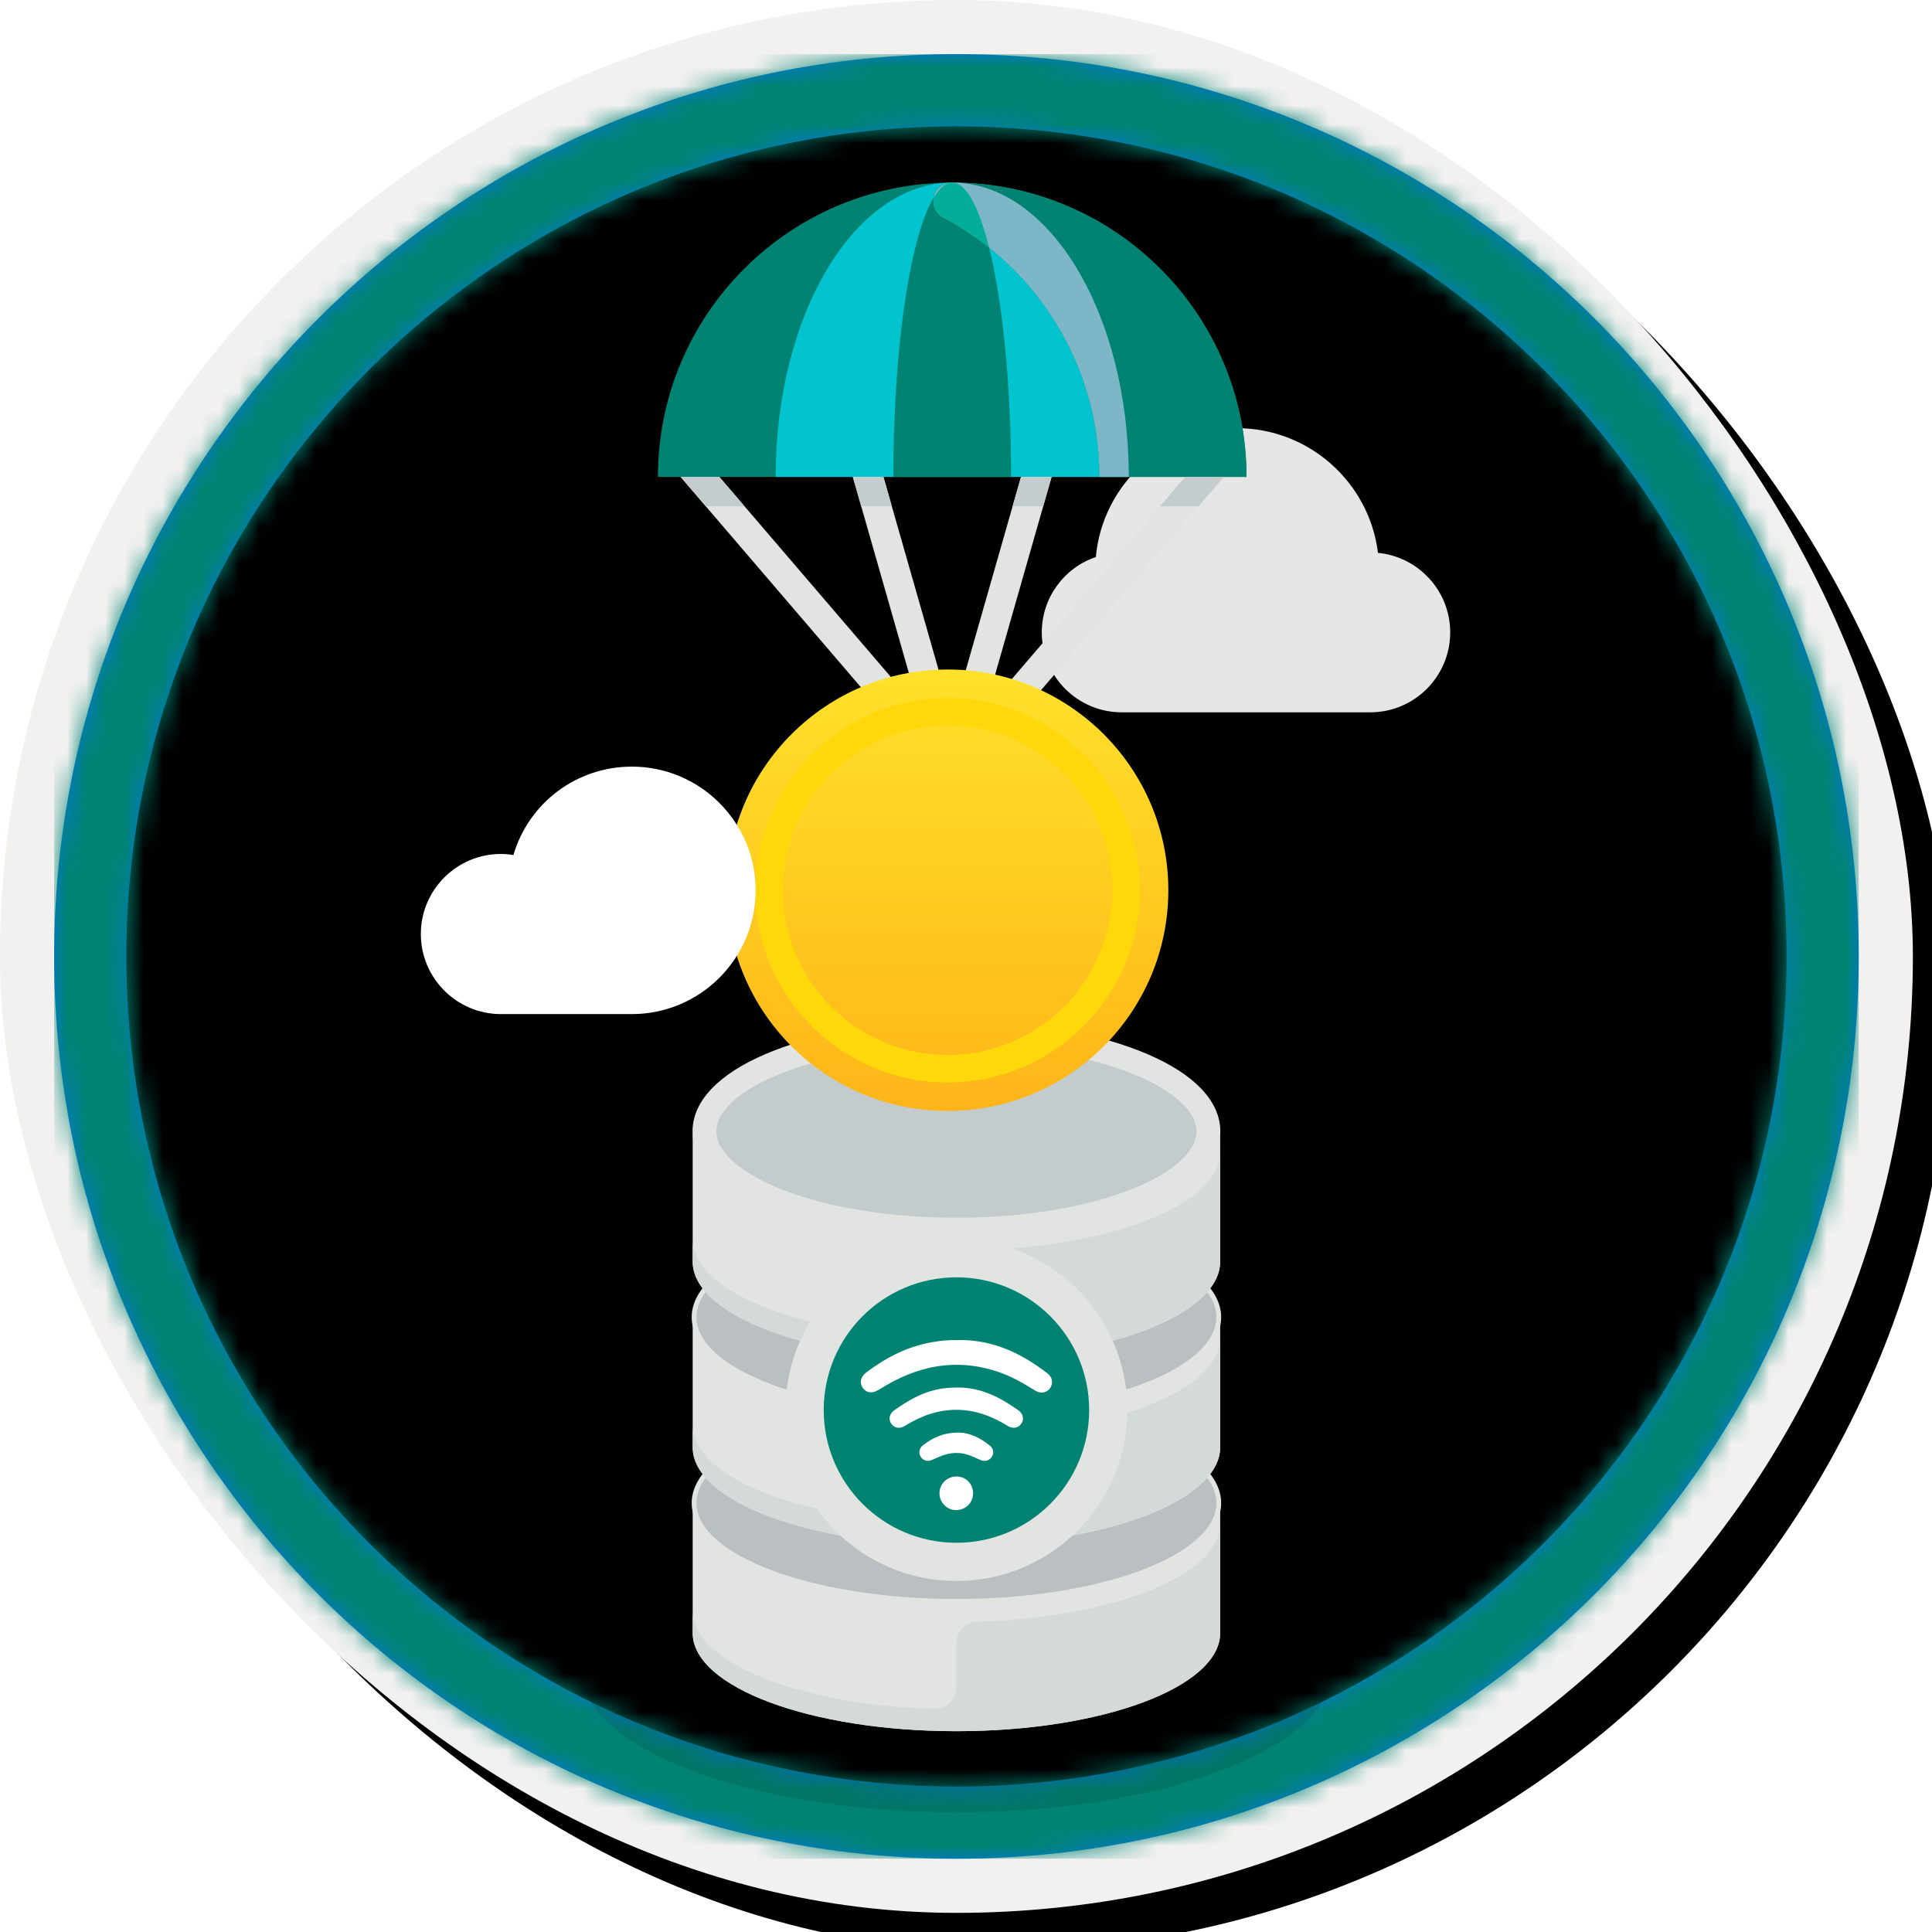
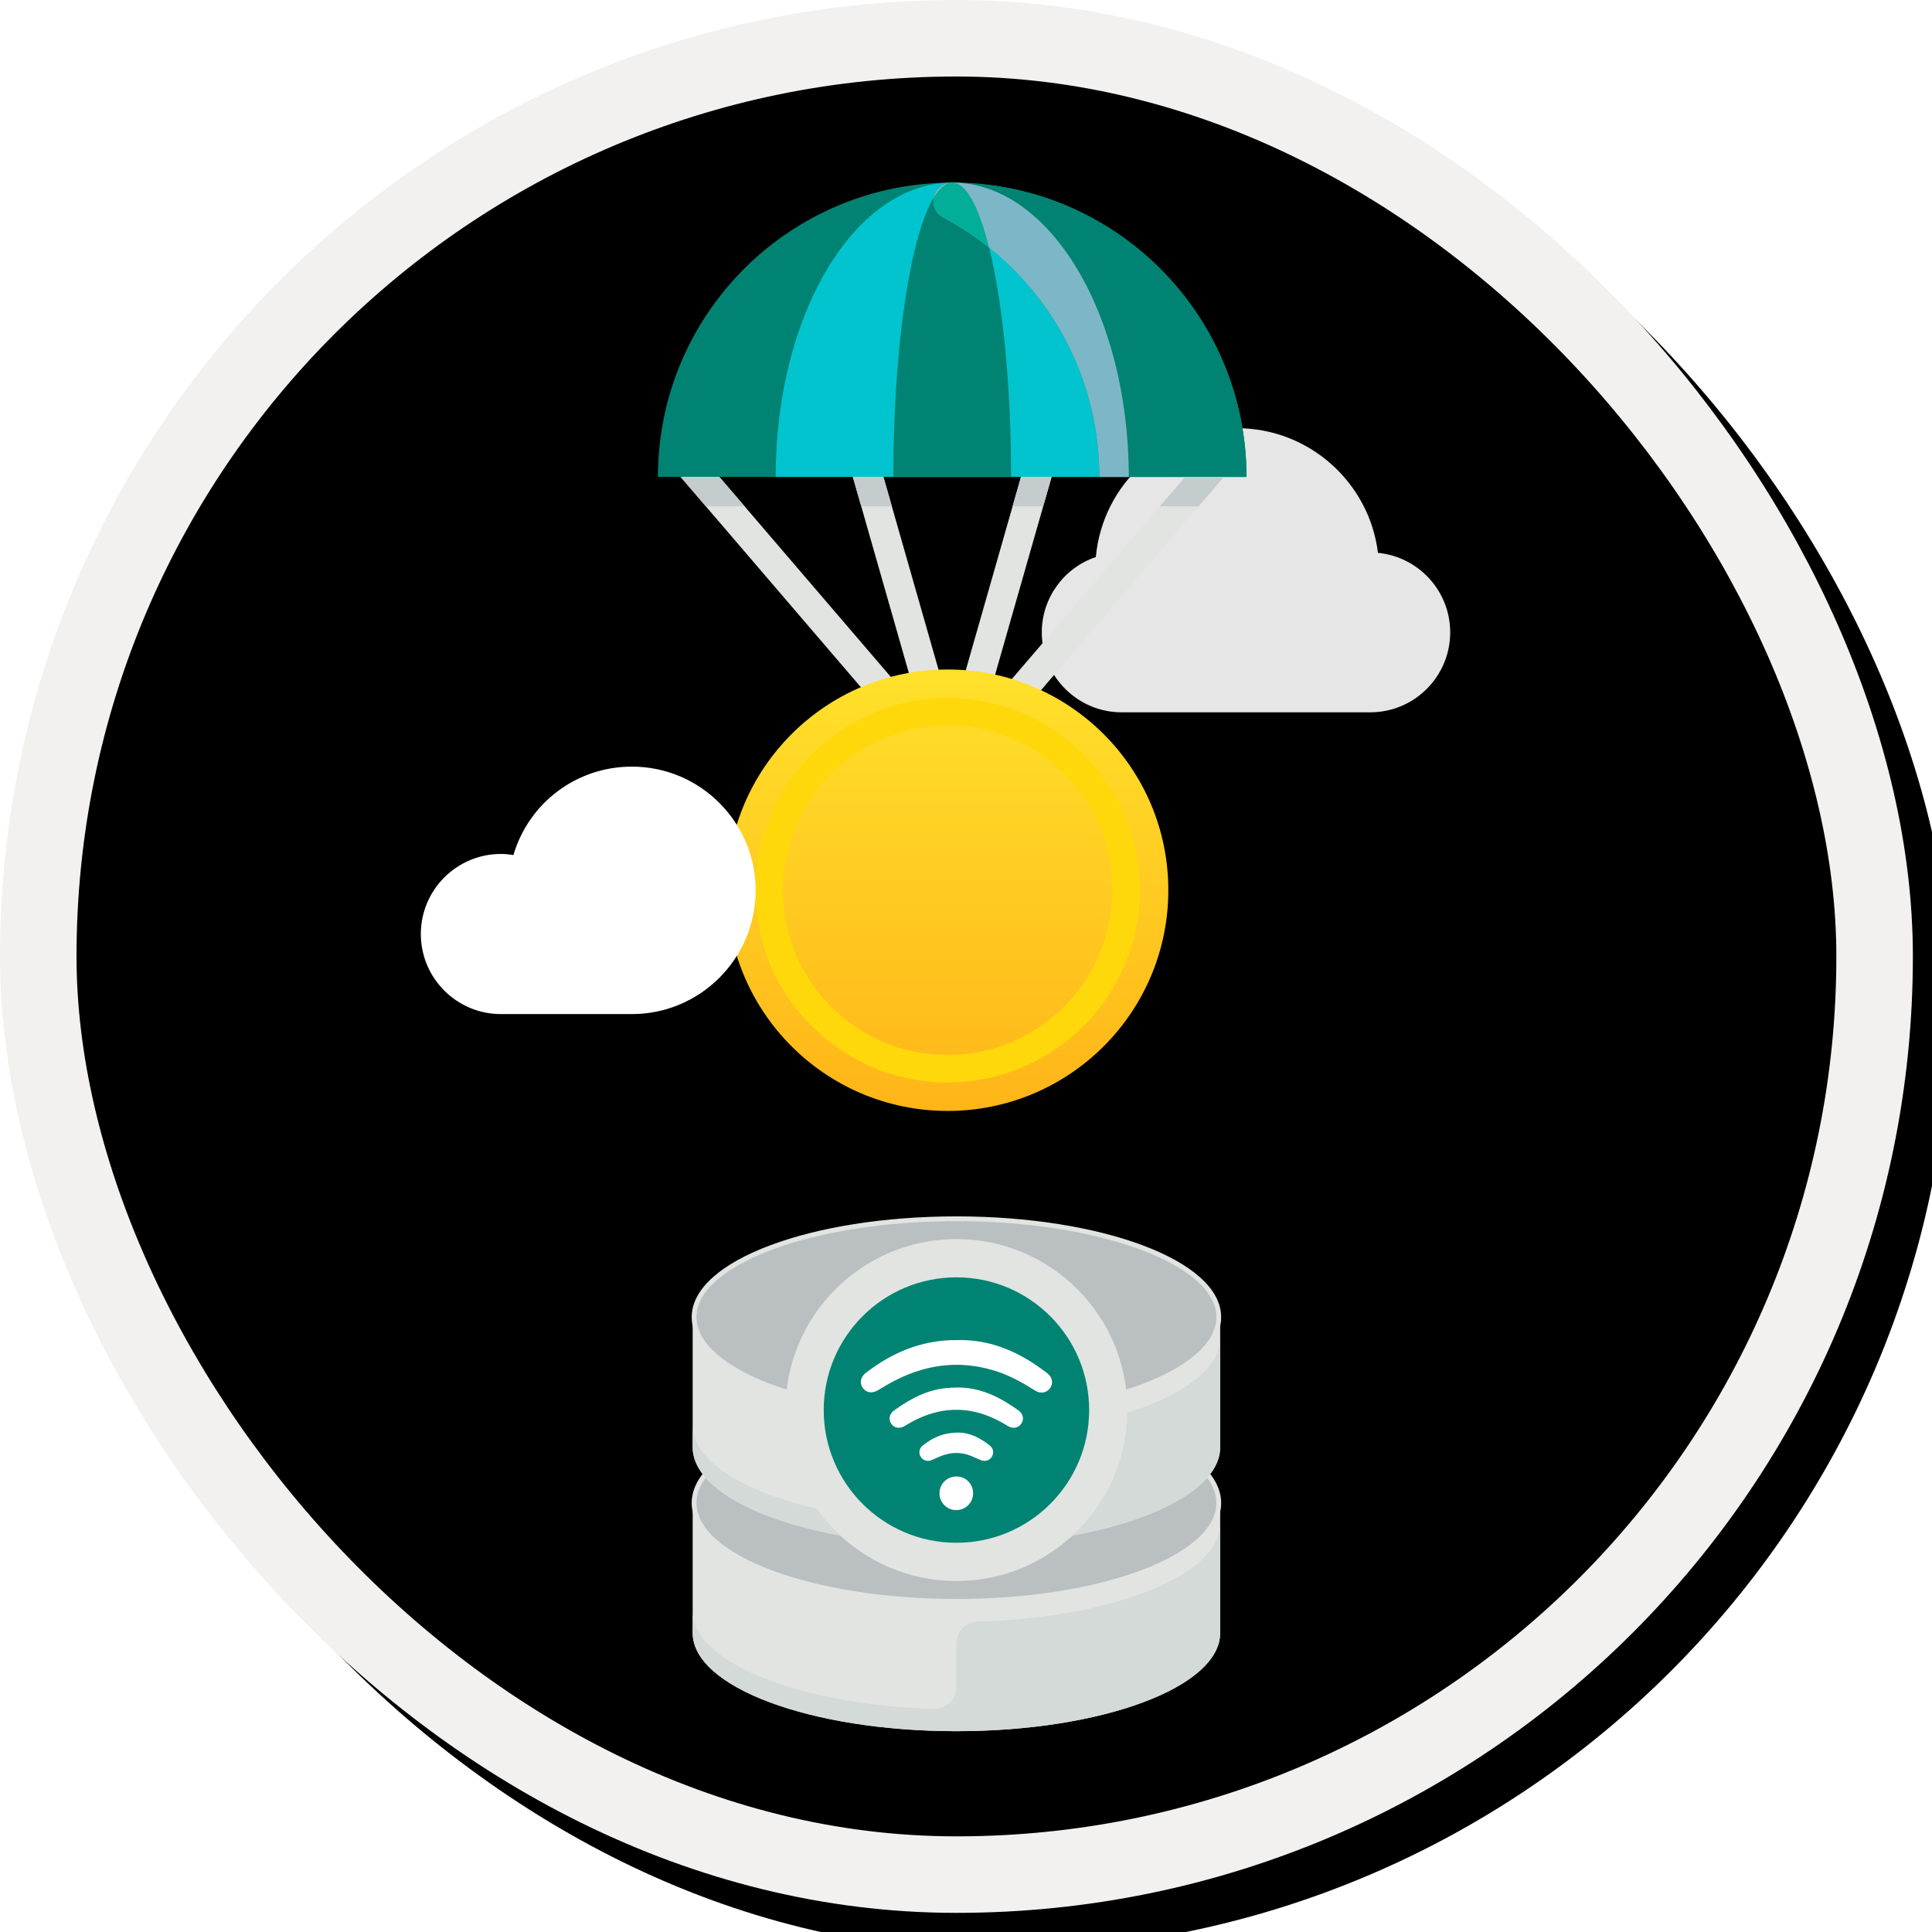
<svg xmlns="http://www.w3.org/2000/svg" xmlns:xlink="http://www.w3.org/1999/xlink" width="101px" height="101px" viewBox="0 0 101 101" version="1.1">
  <title>Deploy Dynamics 365 Commerce/use-rsat-when-deploying-dynamics-365-commerce</title>
  <desc>Created with Sketch.</desc>
  <defs>
    <rect id="path-1" x="0" y="0" width="94.34" height="94.34" rx="47.17" />
    <linearGradient x1="77.83%" y1="11.2%" x2="-99.689%" y2="253.808%" id="linearGradient-3">
      <stop stop-color="#FFFFFF" offset="0%" />
      <stop stop-color="#000000" stop-opacity="0.5" offset="100%" />
    </linearGradient>
    <rect id="path-4" x="0" y="0" width="94.34" height="94.34" />
    <rect id="path-5" x="0" y="0" width="100" height="100" rx="50" />
    <filter x="-0.5%" y="-0.5%" width="102.0%" height="102.0%" filterUnits="objectBoundingBox" id="filter-6">
      <feOffset dx="1" dy="1" in="SourceAlpha" result="shadowOffsetOuter1" />
      <feMorphology radius="4" operator="erode" in="SourceAlpha" result="shadowInner" />
      <feOffset dx="1" dy="1" in="shadowInner" result="shadowInner" />
      <feComposite in="shadowOffsetOuter1" in2="shadowInner" operator="out" result="shadowOffsetOuter1" />
      <feColorMatrix values="0 0 0 0 0   0 0 0 0 0   0 0 0 0 0  0 0 0 0.15 0" type="matrix" in="shadowOffsetOuter1" />
    </filter>
-     <path d="M50,2.83 C76.051,2.83 97.17,23.949 97.17,50 C97.17,76.051 76.051,97.17 50,97.17 C23.949,97.17 2.83,76.051 2.83,50 C2.83,23.949 23.949,2.83 50,2.83 Z M50,6.604 C26.033,6.604 6.604,26.033 6.604,50 C6.604,73.967 26.033,93.396 50,93.396 C73.967,93.396 93.396,73.967 93.396,50 C93.396,26.033 73.967,6.604 50,6.604 Z" id="path-7" />
    <filter x="-10.0%" y="-12.2%" width="120.0%" height="122.0%" filterUnits="objectBoundingBox" id="filter-9">
      <feOffset dx="0" dy="2" in="SourceAlpha" result="shadowOffsetOuter1" />
      <feColorMatrix values="0 0 0 0 0   0 0 0 0 0   0 0 0 0 0  0 0 0 0.099 0" type="matrix" in="shadowOffsetOuter1" result="shadowMatrixOuter1" />
      <feMerge>
        <feMergeNode in="shadowMatrixOuter1" />
        <feMergeNode in="SourceGraphic" />
      </feMerge>
    </filter>
    <filter x="-12.7%" y="-13.3%" width="126.8%" height="130.0%" filterUnits="objectBoundingBox" id="filter-10">
      <feOffset dx="0" dy="2" in="SourceAlpha" result="shadowOffsetOuter1" />
      <feColorMatrix values="0 0 0 0 0   0 0 0 0 0   0 0 0 0 0  0 0 0 0.1 0" type="matrix" in="shadowOffsetOuter1" result="shadowMatrixOuter1" />
      <feMerge>
        <feMergeNode in="shadowMatrixOuter1" />
        <feMergeNode in="SourceGraphic" />
      </feMerge>
    </filter>
    <filter x="-10.8%" y="-10.8%" width="125.7%" height="125.7%" filterUnits="objectBoundingBox" id="filter-11">
      <feOffset dx="0" dy="1" in="SourceAlpha" result="shadowOffsetOuter1" />
      <feColorMatrix values="0 0 0 0 0   0 0 0 0 0   0 0 0 0 0  0 0 0 0.096 0" type="matrix" in="shadowOffsetOuter1" result="shadowMatrixOuter1" />
      <feMerge>
        <feMergeNode in="shadowMatrixOuter1" />
        <feMergeNode in="SourceGraphic" />
      </feMerge>
    </filter>
    <linearGradient x1="50%" y1="2.046%" x2="50%" y2="100%" id="linearGradient-12">
      <stop stop-color="#FFE02A" offset="0%" />
      <stop stop-color="#FFB518" offset="100%" />
    </linearGradient>
  </defs>
  <g id="Badges" stroke="none" stroke-width="1" fill="none" fill-rule="evenodd">
    <g id="Deploy-Dynamics-365-Commerce" transform="translate(-160, -700)">
      <g id="Deploy-Dynamics-365-Commerce/use-rsat-when-deploying-dynamics-365-commerce" transform="translate(160, 700)">
        <g id="Badge-Plates/Circle">
          <g id="BG" transform="translate(2.83, 2.83)">
            <mask id="mask-2" fill="white">
              <use xlink:href="#path-1" />
            </mask>
            <g />
            <g id="Colors/Dynamics-365/BG-Solid-Badges" mask="url(#mask-2)">
              <g id="Rectangle">
                <use fill="#01B6C3" xlink:href="#path-4" />
                <use fill-opacity="0.4" fill="url(#linearGradient-3)" xlink:href="#path-4" />
              </g>
            </g>
          </g>
          <g id="Border">
            <g id="White-Border">
              <use fill="black" fill-opacity="1" filter="url(#filter-6)" xlink:href="#path-5" />
              <rect stroke="#F2F1F0" stroke-width="4" stroke-linejoin="square" x="2" y="2" width="96" height="96" rx="48" />
            </g>
            <mask id="mask-8" fill="white">
              <use xlink:href="#path-7" />
            </mask>
            <use id="Boarder" fill="#0078D4" fill-rule="nonzero" xlink:href="#path-7" />
            <g id="Colors/Dynamics-365/Border" mask="url(#mask-8)" fill="#008372">
              <g transform="translate(2.83, 2.83)" id="Rectangle">
-                 <rect x="0" y="0" width="94.34" height="94.34" />
-               </g>
+                 </g>
            </g>
          </g>
        </g>
        <g id="Mask" transform="translate(22, 7)">
          <g id="Database-Add" transform="translate(8, 45)">
            <g id="Database" filter="url(#filter-9)">
              <path d="M39.663,33.197 C39.663,37.364 30.86,40.739 20,40.739 C9.141,40.739 0.337,37.364 0.337,33.197 C0.337,29.03 9.141,25.654 20,25.654 C30.86,25.654 39.663,29.03 39.663,33.197" id="Shadow" fill-opacity="0.103" fill="#000000" />
              <g id="Lower" transform="translate(5.714, 19.429)">
                <path d="M14.286,10.222 C6.671,10.222 0.497,7.922 0.497,5.084 L0.497,11.935 C0.497,14.773 6.671,17.073 14.286,17.073 C21.901,17.073 28.074,14.773 28.074,11.935 L28.074,5.084 C28.074,7.922 21.901,10.222 14.286,10.222" id="Fill-101" fill="#E1E4E1" />
                <path d="M14.286,12.487 L14.286,14.769 C14.286,15.417 13.743,15.933 13.091,15.912 C6.036,15.687 0.497,13.481 0.497,10.793 L0.497,11.935 C0.497,14.773 6.671,17.073 14.286,17.073 C21.901,17.073 28.074,14.773 28.074,11.935 L28.074,6.226 C28.074,8.925 22.49,11.138 15.392,11.347 C14.775,11.366 14.286,11.873 14.286,12.487" id="Fill-106" fill="#D3DAD8" />
                <path d="M28,5.143 C28,7.984 21.86,10.286 14.286,10.286 C6.712,10.286 0.571,7.984 0.571,5.143 C0.571,2.302 6.712,0 14.286,0 C21.86,0 28,2.302 28,5.143" id="Fill-100" stroke="#E1E4E1" stroke-width="0.25" fill="#BAC0C2" />
              </g>
              <g id="Mid" transform="translate(5.714, 9.714)">
                <path d="M14.286,10.231 C6.671,10.231 0.497,7.931 0.497,5.092 L0.497,11.943 C0.497,14.782 6.671,17.082 14.286,17.082 C21.901,17.082 28.074,14.782 28.074,11.943 L28.074,5.092 C28.074,7.931 21.901,10.231 14.286,10.231" id="Fill-102" fill="#E1E4E1" />
                <path d="M14.286,12.495 L14.286,14.777 C14.286,15.425 13.743,15.942 13.091,15.921 C6.036,15.695 0.497,13.49 0.497,10.801 L0.497,11.943 C0.497,14.782 6.671,17.082 14.286,17.082 C21.901,17.082 28.074,14.782 28.074,11.943 L28.074,6.234 C28.074,8.934 22.49,11.146 15.392,11.356 C14.775,11.374 14.286,11.882 14.286,12.495" id="Fill-107" fill="#D3DAD8" />
                <path d="M28,5.143 C28,7.984 21.86,10.286 14.286,10.286 C6.712,10.286 0.571,7.984 0.571,5.143 C0.571,2.302 6.712,0 14.286,0 C21.86,0 28,2.302 28,5.143" id="Fill-103" stroke="#E1E4E1" stroke-width="0.25" fill="#BAC0C2" />
              </g>
              <g id="Top" transform="translate(5.714, 0)">
-                 <path d="M14.286,10.239 C6.671,10.239 0.497,7.939 0.497,5.101 L0.497,11.952 C0.497,14.79 6.671,17.09 14.286,17.09 C21.901,17.09 28.074,14.79 28.074,11.952 L28.074,5.101 C28.074,7.939 21.901,10.239 14.286,10.239" id="Fill-104" fill="#E1E4E1" />
-                 <path d="M14.286,12.504 L14.286,14.786 C14.286,15.434 13.743,15.95 13.091,15.929 C6.036,15.704 0.497,13.498 0.497,10.81 L0.497,11.952 C0.497,14.79 6.671,17.09 14.286,17.09 C21.901,17.09 28.074,14.79 28.074,11.952 L28.074,6.242 C28.074,8.942 22.49,11.155 15.392,11.364 C14.775,11.383 14.286,11.89 14.286,12.504" id="Fill-108" fill="#D3DAD8" />
-                 <path d="M27.457,5.143 C27.457,7.984 21.56,10.286 14.286,10.286 C7.012,10.286 1.114,7.984 1.114,5.143 C1.114,2.302 7.012,0 14.286,0 C21.56,0 27.457,2.302 27.457,5.143" id="Fill-105" stroke="#E1E4E1" stroke-width="1.25" fill="#C4CBCD" />
-               </g>
+                 </g>
            </g>
            <g id="Apps" transform="translate(12, 13.714)">
              <path d="M15.938,8 C15.938,12.383 12.383,15.938 8,15.938 C3.616,15.938 0.062,12.383 0.062,8 C0.062,3.617 3.616,0.062 8,0.062 C12.383,0.062 15.938,3.617 15.938,8" id="Fill-41" stroke="#E1E4E1" stroke-width="2" fill="#008372" />
              <g id="Group-5" transform="translate(3, 4.286)" fill="#FFFFFF">
                <path d="M5.072,0.057 C6.665,0.017 8.113,0.596 9.434,1.555 C9.543,1.634 9.652,1.714 9.759,1.797 C10.021,2.002 10.075,2.317 9.893,2.573 C9.722,2.815 9.396,2.872 9.126,2.703 C8.505,2.314 7.87,1.949 7.173,1.714 C5.343,1.099 3.57,1.272 1.855,2.136 C1.533,2.298 1.221,2.479 0.914,2.668 C0.593,2.864 0.28,2.817 0.096,2.546 C-0.082,2.282 -0.009,1.973 0.282,1.752 C1.3,0.979 2.411,0.407 3.679,0.174 L3.68,0.174 C4.139,0.087 4.605,0.048 5.073,0.057 L5.072,0.057 Z" id="Fill-1" />
                <path d="M5.005,2.537 C6.062,2.518 6.987,2.896 7.85,3.465 C7.987,3.555 8.123,3.643 8.255,3.741 C8.499,3.925 8.548,4.209 8.382,4.439 C8.219,4.665 7.933,4.702 7.679,4.543 C5.89,3.422 4.1,3.421 2.309,4.539 C2.042,4.705 1.756,4.666 1.594,4.43 C1.431,4.193 1.494,3.907 1.753,3.723 C2.427,3.246 3.132,2.829 3.95,2.645 C4.298,2.568 4.651,2.541 5.006,2.537 L5.005,2.537 Z" id="Fill-2" />
                <path d="M5.124,4.891 C5.666,4.894 6.243,5.158 6.757,5.581 C6.939,5.731 6.969,5.967 6.848,6.16 C6.731,6.347 6.503,6.421 6.286,6.334 C6.124,6.27 5.966,6.198 5.806,6.128 C5.241,5.886 4.679,5.908 4.12,6.148 C3.976,6.21 3.834,6.278 3.688,6.337 C3.482,6.422 3.244,6.344 3.129,6.153 C3.011,5.962 3.055,5.714 3.23,5.574 C3.743,5.16 4.313,4.892 5.124,4.891 L5.124,4.891 Z" id="Fill-3" />
                <path d="M4.981,8.945 C4.503,8.943 4.112,8.547 4.113,8.067 C4.113,7.831 4.207,7.605 4.375,7.439 C4.543,7.274 4.771,7.183 5.007,7.187 C5.498,7.19 5.875,7.577 5.871,8.077 C5.866,8.562 5.472,8.946 4.981,8.945 L4.981,8.945 Z" id="Fill-4" />
              </g>
            </g>
          </g>
          <path d="M49.635,30.238 L36.639,30.238 C34.336,30.238 32.462,28.364 32.462,26.06 C32.462,24.268 33.607,22.693 35.287,22.12 C35.638,18.317 38.82,15.385 42.673,15.385 C46.428,15.385 49.584,18.215 50.036,21.902 C52.152,22.104 53.813,23.892 53.813,26.06 C53.813,28.364 51.939,30.238 49.635,30.238 Z" id="Cloud" fill="#FFFFFF" fill-rule="nonzero" opacity="0.9" />
          <g id="Group" transform="translate(12, 0)">
            <g id="Parachute" filter="url(#filter-10)" transform="translate(-0, 0)">
              <g transform="translate(0.395, 0.546)">
                <path d="M29.731,14.032 C29.408,13.755 28.923,13.792 28.646,14.115 L17.092,27.596 L20.74,14.826 C20.856,14.418 20.62,13.992 20.211,13.875 C19.807,13.764 19.377,13.995 19.26,14.405 L15.385,27.969 L11.509,14.405 C11.392,13.995 10.964,13.765 10.558,13.875 C10.149,13.992 9.913,14.418 10.029,14.826 L13.678,27.596 L2.123,14.115 C1.845,13.792 1.36,13.754 1.038,14.032 C0.715,14.308 0.678,14.793 0.954,15.115 L13.053,29.231 L17.716,29.231 L29.815,15.115 C30.092,14.793 30.054,14.308 29.731,14.032" id="Fill-1113" fill="#E1E4E1" />
                <path d="M0,15.385 C0,6.888 6.888,0 15.385,0 C23.885,0 30.769,6.888 30.769,15.385 L0,15.385" id="Fill-1118" fill="#008372" />
                <path d="M6.154,15.385 C6.154,6.888 10.286,0 15.385,0 C20.483,0 24.615,6.888 24.615,15.385 L6.154,15.385" id="Fill-1119" fill="#01C4CF" />
                <path d="M12.308,15.385 C12.308,6.888 13.685,0 15.385,0 C17.084,0 18.462,6.888 18.462,15.385 L12.308,15.385" id="Fill-1120" fill="#008372" />
                <path d="M15.385,0 C15.372,0 15.358,0 15.345,0 C14.356,0.003 14.038,1.35 14.91,1.815 C19.767,4.397 23.077,9.498 23.077,15.385 L30.769,15.385 C30.769,6.888 23.885,0 15.385,0" id="Fill-1122" fill="#008372" />
                <path d="M15.385,0 C15.359,0 15.335,0.006 15.309,0.006 C14.352,0.044 14.049,1.356 14.91,1.815 C19.767,4.397 23.077,9.498 23.077,15.385 L24.615,15.385 C24.615,6.888 20.483,0 15.385,0" id="Fill-1123" fill="#7DB7C7" />
                <path d="M14.426,0.772 C14.347,1.157 14.486,1.589 14.91,1.815 C15.762,2.268 16.565,2.803 17.312,3.402 C16.785,1.278 16.115,0 15.385,0 C15.05,0 14.728,0.276 14.426,0.772" id="Fill-1124" fill="#02AE98" />
                <polyline id="Fill-1125" fill="#C5CCCD" points="10.628 16.923 12.228 16.923 11.789 15.385 10.188 15.385 10.628 16.923" />
                <polyline id="Fill-1126" fill="#C5CCCD" points="20.581 15.385 18.98 15.385 18.541 16.923 20.141 16.923 20.581 15.385" />
                <polyline id="Fill-1127" fill="#C5CCCD" points="2.503 16.923 4.53 16.923 3.211 15.385 1.185 15.385 2.503 16.923" />
                <polyline id="Fill-1128" fill="#C5CCCD" points="29.585 15.385 27.562 15.385 26.238 16.923 28.262 16.923 29.585 15.385" />
              </g>
            </g>
            <g id="Coin-Money" filter="url(#filter-11)" transform="translate(4, 27)">
              <path d="M0,11.538 C0,17.911 5.166,23.077 11.538,23.077 C17.911,23.077 23.077,17.911 23.077,11.538 C23.077,5.166 17.911,0 11.538,0 C5.166,0 0,5.166 0,11.538 Z" id="Fill-21" fill="url(#linearGradient-12)" />
              <path d="M11.538,2.924 C6.789,2.924 2.924,6.789 2.924,11.538 C2.924,16.288 6.789,20.152 11.538,20.152 C16.288,20.152 20.152,16.288 20.152,11.538 C20.152,6.789 16.288,2.924 11.538,2.924 Z M11.538,21.588 C5.997,21.588 1.489,17.08 1.489,11.538 C1.489,5.997 5.997,1.489 11.538,1.489 C17.08,1.489 21.588,5.997 21.588,11.538 C21.588,17.08 17.08,21.588 11.538,21.588 L11.538,21.588 Z" id="Fill-24" fill="#FFD80B" />
            </g>
          </g>
          <path d="M11.035,46.014 L4.186,46.014 C1.878,46.014 0,44.136 0,41.828 C0,39.521 1.878,37.643 4.186,37.643 C4.397,37.643 4.61,37.662 4.839,37.702 C5.648,34.961 8.145,33.077 11.035,33.077 C14.601,33.077 17.503,35.979 17.503,39.545 C17.503,43.112 14.601,46.014 11.035,46.014 Z" id="Cloud" fill="#FFFFFF" fill-rule="nonzero" />
        </g>
      </g>
    </g>
  </g>
</svg>